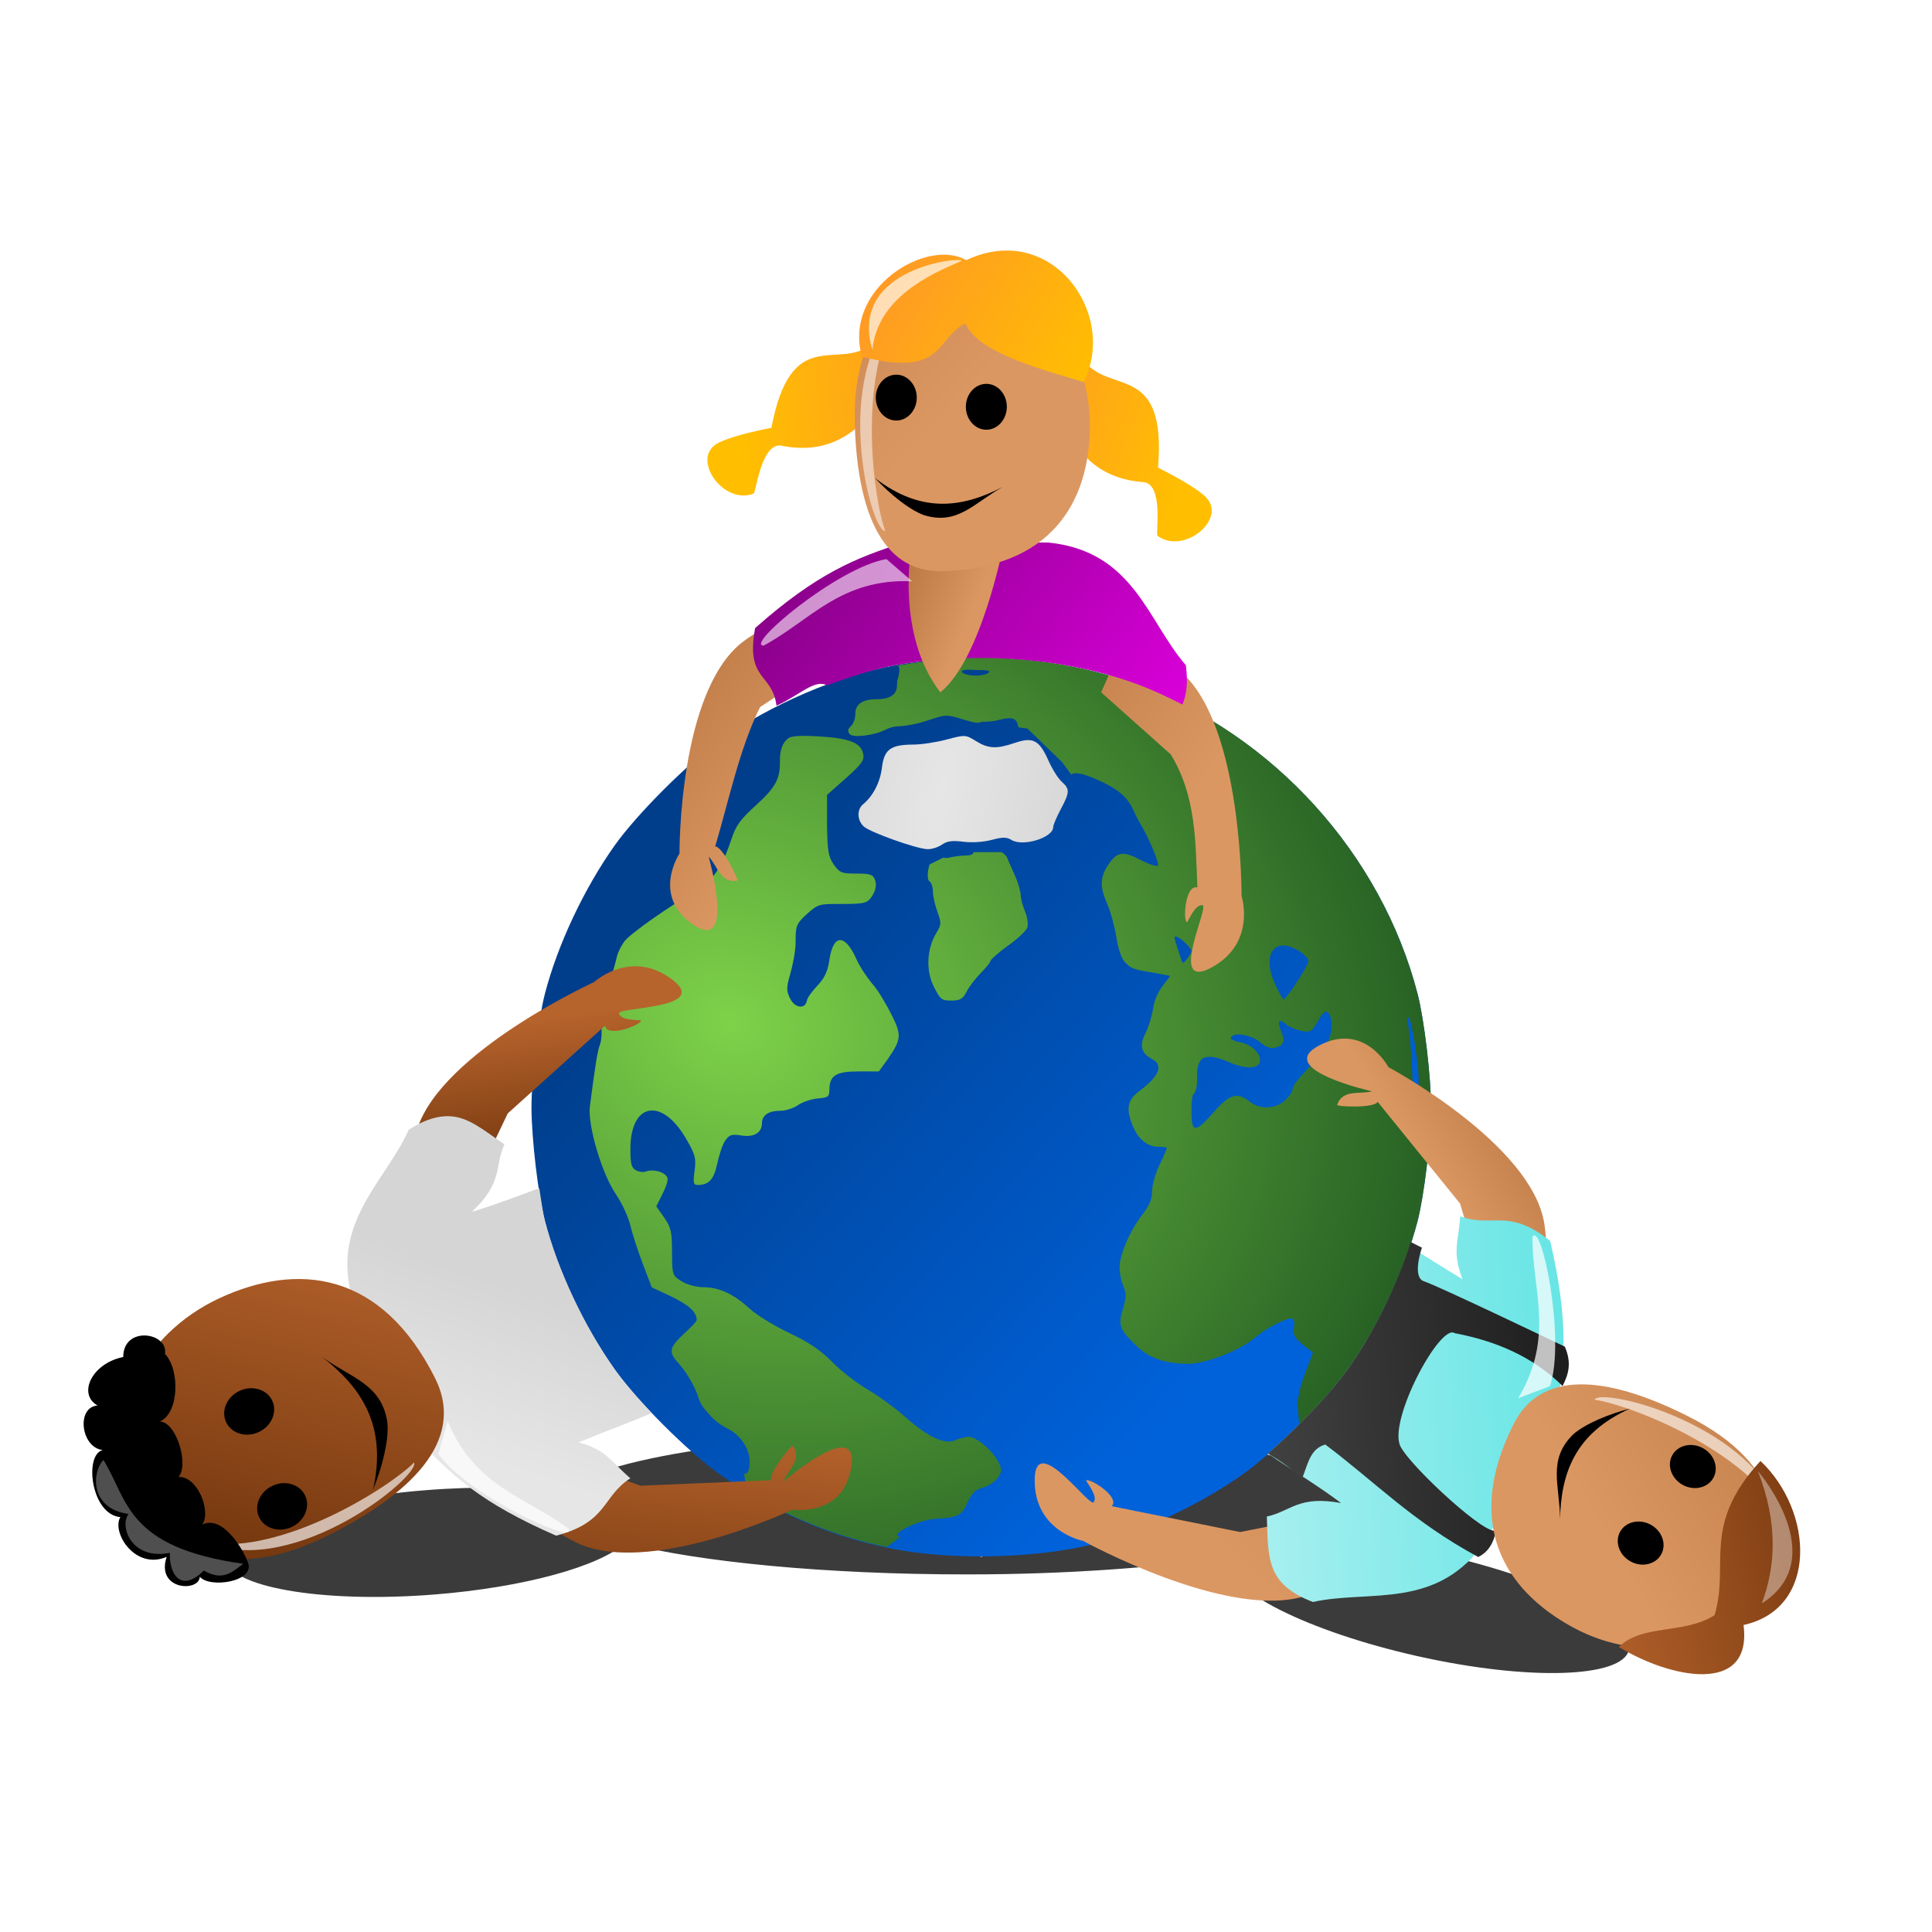
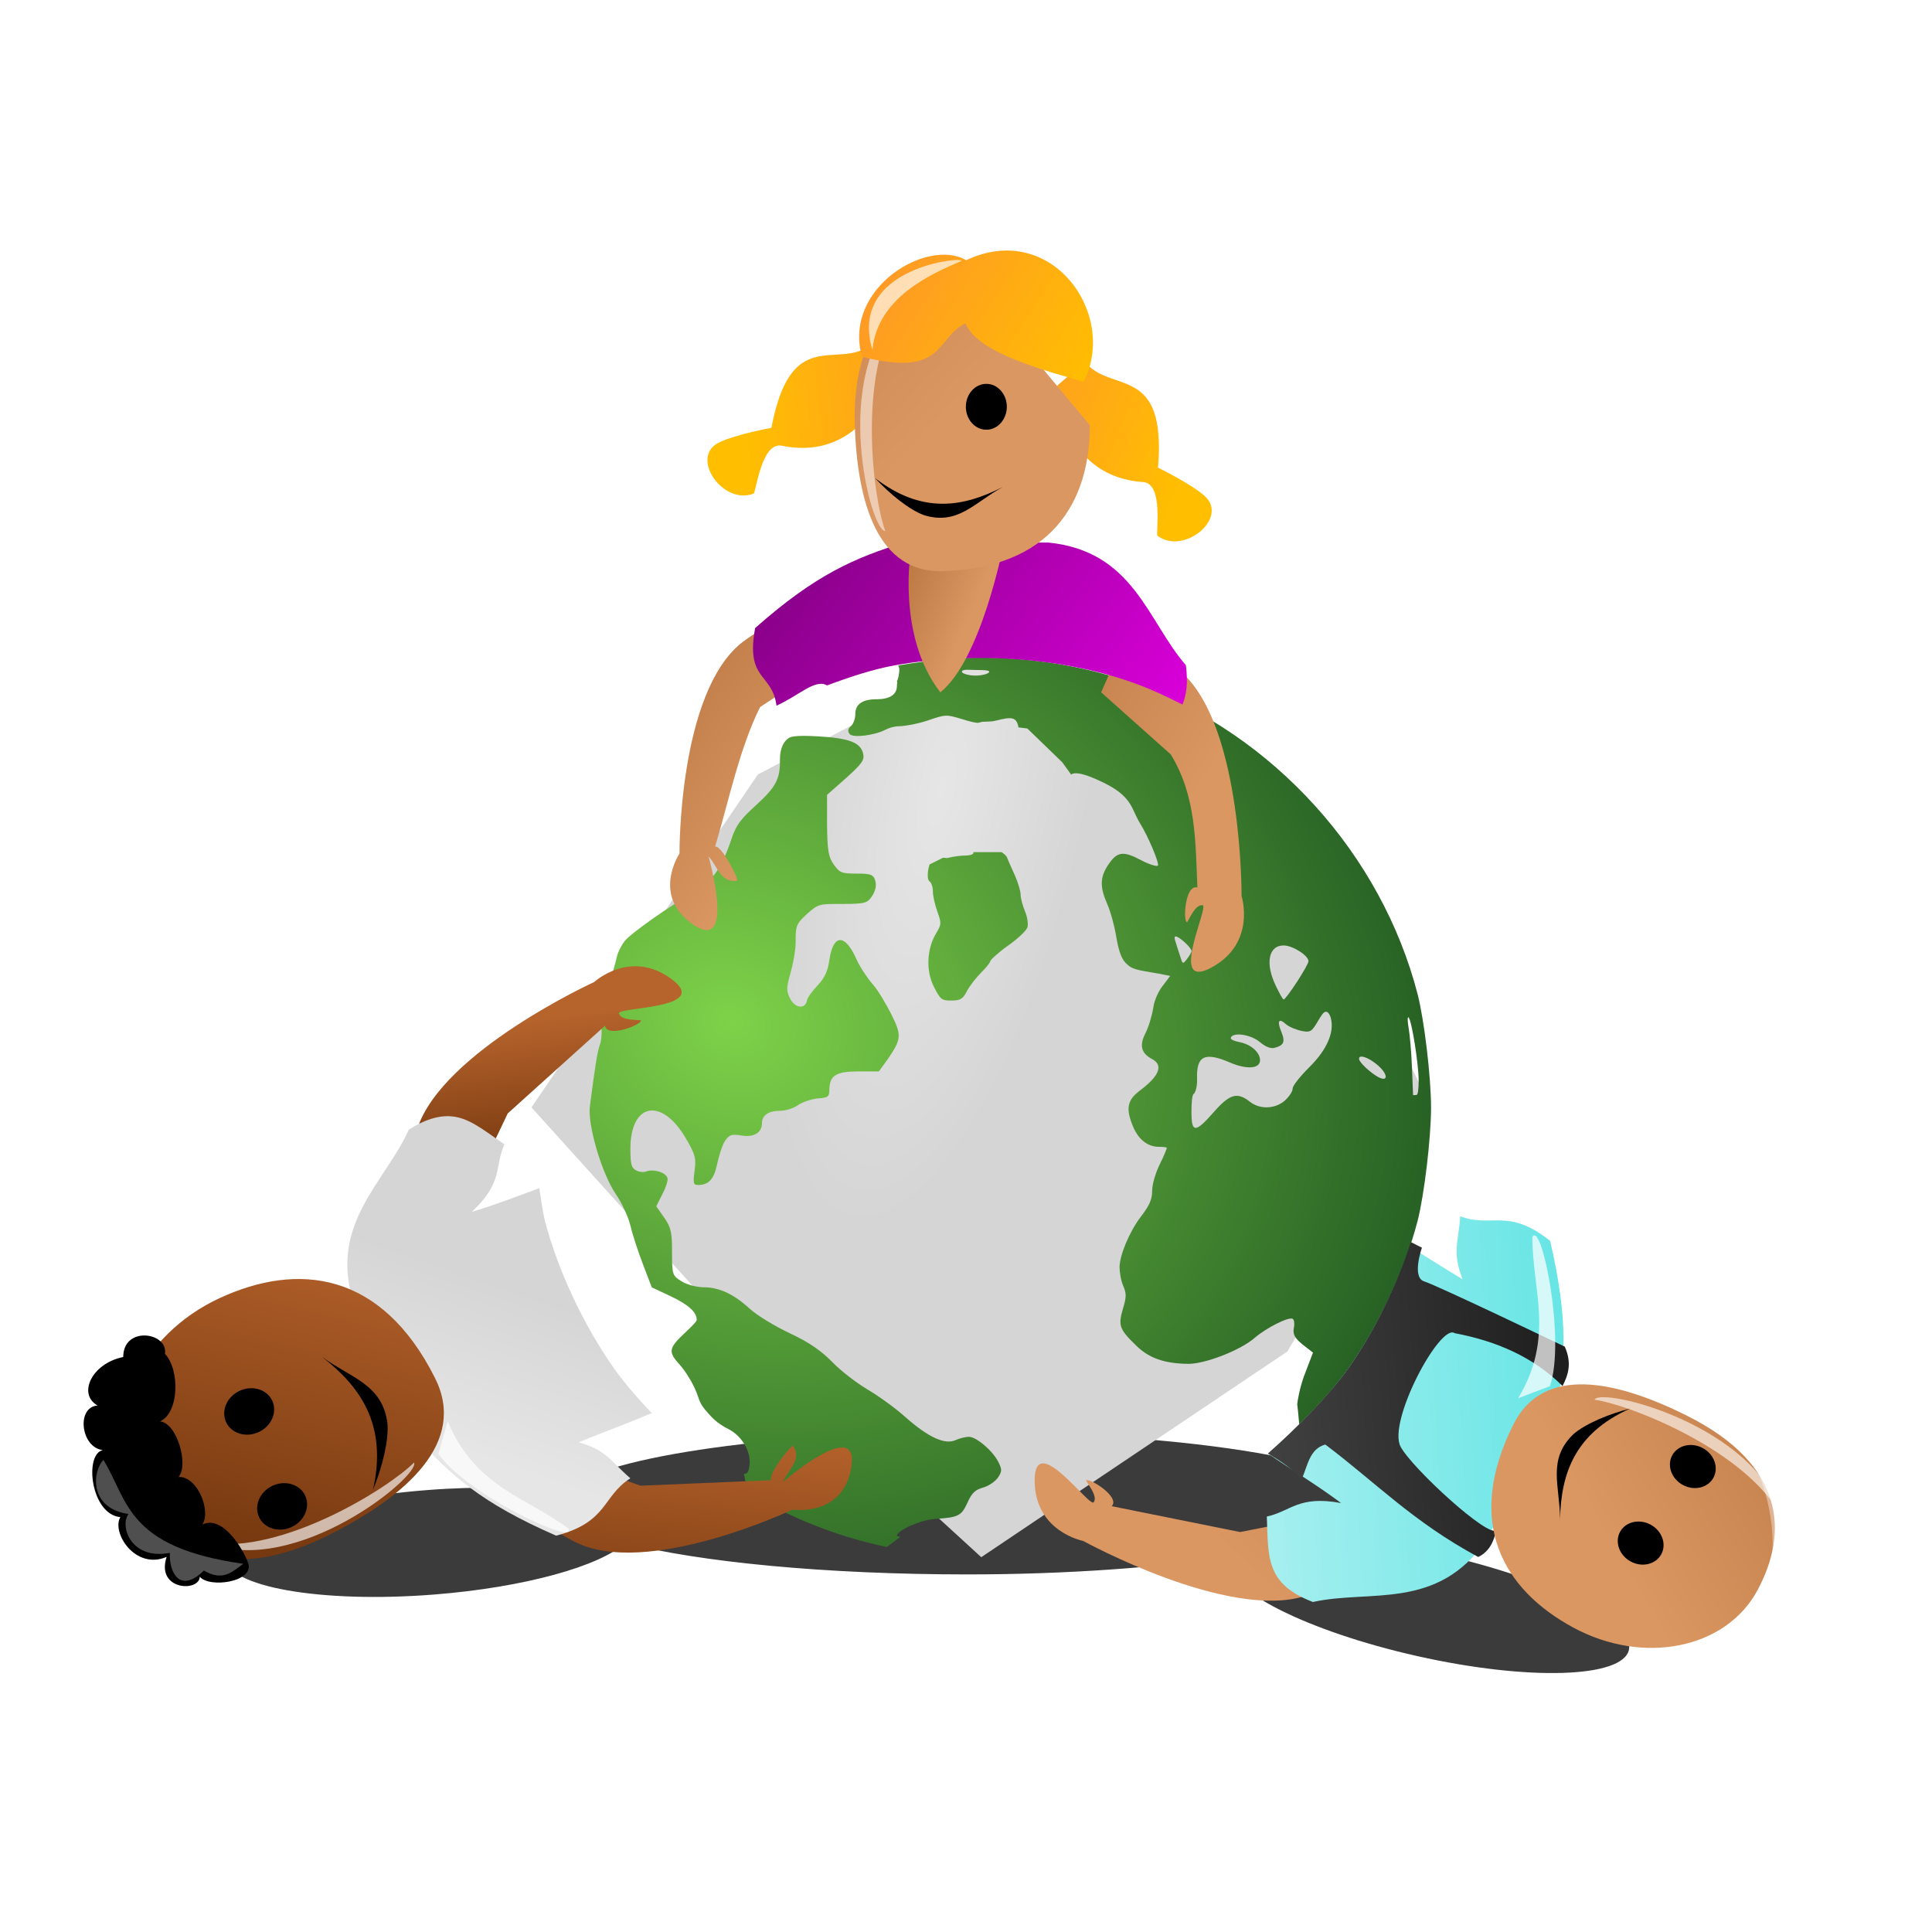
<svg xmlns="http://www.w3.org/2000/svg" xmlns:ns1="http://sodipodi.sourceforge.net/DTD/sodipodi-0.dtd" xmlns:ns2="http://www.inkscape.org/namespaces/inkscape" xmlns:xlink="http://www.w3.org/1999/xlink" id="svg1" ns1:docname="martin-luther-king-day03.svg" ns2:export-filename="martin-luther-king-day03.png" viewBox="0 0 48 48" ns1:version="0.32" ns2:export-xdpi="89.949997" version="1.1" ns2:export-ydpi="89.949997" ns2:version="0.47 r22583">
  <defs id="defs3">
    <linearGradient id="linearGradient3791">
      <stop id="stop3793" style="stop-color:#e6e6e6" offset="0" />
      <stop id="stop3795" style="stop-color:#d5d5d5" offset="1" />
    </linearGradient>
    <linearGradient id="linearGradient3679">
      <stop id="stop3681" style="stop-color:#552200" offset="0" />
      <stop id="stop3683" style="stop-color:#b6632c" offset="1" />
    </linearGradient>
    <linearGradient id="linearGradient3649">
      <stop id="stop3651" style="stop-color:#ff9b24" offset="0" />
      <stop id="stop3653-9" style="stop-color:#ffbf00" offset="1" />
    </linearGradient>
    <linearGradient id="linearGradient2911">
      <stop id="stop2913" style="stop-color:#9a5723" offset="0" />
      <stop id="stop2915" style="stop-color:#db9762" offset="1" />
    </linearGradient>
    <filter id="filter4907" height="1.117" width="1.66" y="-.058" x="-.33" ns2:collect="always">
      <feGaussianBlur id="feGaussianBlur4909" stdDeviation="0.149" ns2:collect="always" />
    </filter>
    <filter id="filter4931" height="1.283" width="1.275" y="-.141" x="-.138" ns2:collect="always">
      <feGaussianBlur id="feGaussianBlur4933" stdDeviation="0.147" ns2:collect="always" />
    </filter>
    <filter id="filter4935" height="1.335" width="1.222" y="-.168" x="-.111" ns2:collect="always">
      <feGaussianBlur id="feGaussianBlur4937" stdDeviation="0.147" ns2:collect="always" />
    </filter>
    <filter id="filter4947" height="1.226" width="1.148" y="-.113" x="-.074" ns2:collect="always">
      <feGaussianBlur id="feGaussianBlur4949" stdDeviation="0.133" ns2:collect="always" />
    </filter>
    <filter id="filter4973" height="1.327" width="1.187" y="-.164" x="-.094" ns2:collect="always">
      <feGaussianBlur id="feGaussianBlur4975" stdDeviation="0.164" ns2:collect="always" />
    </filter>
    <radialGradient id="radialGradient3002" xlink:href="#linearGradient3791" gradientUnits="userSpaceOnUse" cy="16.628" cx="-18.187" gradientTransform="matrix(.322 .068 -.205 .979 -8.915 1.582)" r="12.5" ns2:collect="always" />
    <linearGradient id="linearGradient3004" y2="34.88" gradientUnits="userSpaceOnUse" x2="-12.211" y1="21.499" x1="-26.696" ns2:collect="always">
      <stop id="stop3637" style="stop-color:#003e8c" offset="0" />
      <stop id="stop3639" style="stop-color:#0062db" offset="1" />
    </linearGradient>
    <radialGradient id="radialGradient3006" gradientUnits="userSpaceOnUse" cy="23.244" cx="-24.032" gradientTransform="matrix(1.567 .618 -.52 1.319 25.715 7.32)" r="11.691" ns2:collect="always">
      <stop id="stop3766" style="stop-color:#7ed249" offset="0" />
      <stop id="stop3768" style="stop-color:#286325" offset="1" />
    </radialGradient>
    <linearGradient id="linearGradient3124" y2="19.626" xlink:href="#linearGradient3679" gradientUnits="userSpaceOnUse" x2="7.393" gradientTransform="matrix(-.425 -.914 .914 -.425 1.152 50.245)" y1="15.366" x1=".284" ns2:collect="always" />
    <linearGradient id="linearGradient3127" y2="20.555" xlink:href="#linearGradient3679" gradientUnits="userSpaceOnUse" x2="17.603" gradientTransform="matrix(-.425 -.914 .914 -.425 1.152 50.245)" y1="18.931" x1="12.655" ns2:collect="always" />
    <linearGradient id="linearGradient3224" y2="22.222" xlink:href="#linearGradient2911" gradientUnits="userSpaceOnUse" x2="30.369" gradientTransform="matrix(-.481 .887 -.887 -.481 69.84 12.827)" y1="19.444" x1="25.074" ns2:collect="always" />
    <linearGradient id="linearGradient3227" y2="22.892" xlink:href="#linearGradient2911" gradientUnits="userSpaceOnUse" x2="40.783" gradientTransform="matrix(-.481 .887 -.887 -.481 69.84 12.827)" y1="18.536" x1="24.019" ns2:collect="always" />
    <linearGradient id="linearGradient3256" y2="17.516" xlink:href="#linearGradient2911" gradientUnits="userSpaceOnUse" x2="25.202" gradientTransform="matrix(.894 0 0 .894 1.729 -.685)" y1="15.73" x1="20.98" ns2:collect="always" />
    <linearGradient id="linearGradient3262" y2="21.953" xlink:href="#linearGradient2911" gradientUnits="userSpaceOnUse" x2="21.281" gradientTransform="matrix(.894 0 0 .894 1.729 -.685)" y1="15.064" x1="11.543" ns2:collect="always" />
    <linearGradient id="linearGradient3265" y2="23.314" xlink:href="#linearGradient2911" gradientUnits="userSpaceOnUse" x2="30.98" gradientTransform="matrix(.894 0 0 .894 1.729 -.685)" y1="15.415" x1="19.111" ns2:collect="always" />
    <linearGradient id="linearGradient3269" y2="14.244" gradientUnits="userSpaceOnUse" x2="16.406" gradientTransform="matrix(1.008 0 0 1.008 .462 -2.08)" y1="22.071" x1="26.186" ns2:collect="always">
      <stop id="stop2870" style="stop-color:#d700d7" offset="0" />
      <stop id="stop2872" style="stop-color:#6e006e" offset="1" />
    </linearGradient>
    <linearGradient id="linearGradient3271" y2="18.804" xlink:href="#linearGradient3791" gradientUnits="userSpaceOnUse" x2="10.852" gradientTransform="matrix(-.425 -.914 .914 -.425 1.152 50.245)" y1="15.848" x1="7.794" ns2:collect="always" />
    <linearGradient id="linearGradient3273" y2="14.623" xlink:href="#linearGradient3679" gradientUnits="userSpaceOnUse" x2="13.175" gradientTransform="matrix(1.619 0 0 1.619 -6.535 -7.901)" y1="9.159" x1="6.229" ns2:collect="always" />
    <linearGradient id="linearGradient3275" y2="11.107" gradientUnits="userSpaceOnUse" x2="28.384" gradientTransform="matrix(-.481 .887 -.887 -.481 69.84 12.827)" y1="28.254" x1="39.037" ns2:collect="always">
      <stop id="stop3772" style="stop-color:#d1f6f6" offset="0" />
      <stop id="stop3774" style="stop-color:#2adbdb" offset="1" />
    </linearGradient>
    <linearGradient id="linearGradient3277" y2="12.179" gradientUnits="userSpaceOnUse" x2="28.774" gradientTransform="matrix(-.481 .887 -.887 -.481 69.84 12.827)" y1="27.345" x1="38.582" ns2:collect="always">
      <stop id="stop3653" style="stop-color:#555555" offset="0" />
      <stop id="stop3655" style="stop-color:#000000" offset="1" />
    </linearGradient>
    <linearGradient id="linearGradient3279" y2="15.366" xlink:href="#linearGradient2911" gradientUnits="userSpaceOnUse" x2="35.821" gradientTransform="matrix(1.493 0 0 1.493 -14.794 -7.208)" y1="9.474" x1="26.24" ns2:collect="always" />
    <linearGradient id="linearGradient3281" y2="14.181" xlink:href="#linearGradient3679" gradientUnits="userSpaceOnUse" x2="38.032" gradientTransform="matrix(1.493 0 0 1.493 -14.794 -7.208)" y1="8.368" x1="32.56" ns2:collect="always" />
    <linearGradient id="linearGradient3283" y2="12.902" xlink:href="#linearGradient3649" gradientUnits="userSpaceOnUse" x2="29.229" gradientTransform="matrix(1.128 0 0 1.128 -1.418 -1.561)" y1="10.977" x1="24.52" ns2:collect="always" />
    <linearGradient id="linearGradient3285" y2="12.902" xlink:href="#linearGradient3649" gradientUnits="userSpaceOnUse" x2="29.229" gradientTransform="matrix(-1.087 -.303 -.303 1.087 54.122 6.402)" y1="10.977" x1="24.52" ns2:collect="always" />
    <linearGradient id="linearGradient3287" y2="12.928" xlink:href="#linearGradient2911" gradientUnits="userSpaceOnUse" x2="23.807" y1="-.989" x1="8.729" ns2:collect="always" />
    <linearGradient id="linearGradient3289" y2="12.112" xlink:href="#linearGradient3649" gradientUnits="userSpaceOnUse" x2="25.85" gradientTransform="matrix(1.46 0 0 1.46 -9.246 -6.297)" y1="9.75" x1="22.209" ns2:collect="always" />
    <filter id="filter3711" height="1.567" width="1.097" y="-.284" x="-.049" ns2:collect="always">
      <feGaussianBlur id="feGaussianBlur3713" stdDeviation="0.707" ns2:collect="always" />
    </filter>
  </defs>
  <ns1:namedview id="base" bordercolor="#666666" ns2:pageshadow="2" ns2:window-y="34" pagecolor="#ffffff" ns2:window-height="962" ns2:window-maximized="0" ns2:zoom="1" ns2:window-x="127" showgrid="false" borderopacity="1.0" ns2:current-layer="svg1" ns2:cx="24" ns2:cy="24" ns2:guide-bbox="true" ns2:snap-global="false" ns2:window-width="1476" ns2:pageopacity="0.0" showguides="true">
    <ns2:grid id="grid2861" type="xygrid" />
  </ns1:namedview>
  <path id="path3690" style="filter:url(#filter3711);fill-rule:evenodd;fill:#000000;fill-opacity:.769" d="m24.031 35.584c-5.09 0-9.297 0.662-10.062 1.5-0.913-0.132-2.084-0.164-3.375-0.062-2.807 0.221-5.056 0.972-5 1.688 0.056 0.715 2.38 1.127 5.188 0.906 2.261-0.178 4.131-0.709 4.75-1.281 1.828 0.471 4.959 0.781 8.5 0.781 2.514 0 4.785-0.178 6.562-0.438-0.017 0.031-0.055 0.06-0.062 0.094-0.157 0.7 1.94 1.758 4.688 2.375 2.748 0.617 5.093 0.544 5.25-0.156 0.157-0.7-1.94-1.758-4.688-2.375-1.03-0.232-2.019-0.364-2.844-0.406 0.808-0.251 1.281-0.567 1.281-0.875 0-0.969-4.556-1.75-10.188-1.75z" />
  <g id="g2997" transform="matrix(.894 0 0 .894 39.651 4.716)">
    <path id="path2974" ns1:nodetypes="ccccccccc" style="fill:url(#radialGradient3002)" d="m-29.583 25.5 6.292-9.252 6.208-3.248 8.407 4.127 4.093 8.373-3.992 6.783-8.508 5.717-6.986-6.394-5.514-6.106z" />
-     <path id="path2972" style="fill:url(#linearGradient3004)" d="m-18.875 37.874c-1.938-0.25-3.816-0.998-5.488-2.185-0.868-0.616-2.293-2.041-2.908-2.908-0.852-1.2-1.586-2.762-1.939-4.124-0.185-0.714-0.372-2.302-0.372-3.156 0-0.854 0.187-2.442 0.372-3.156 0.353-1.362 1.087-2.923 1.939-4.124 0.617-0.87 2.042-2.293 2.914-2.913 1.42-1.008 3.325-1.824 4.899-2.098 2.253-0.392 4.722-0.194 6.708 0.54 3.782 1.397 6.788 4.711 7.794 8.594 0.185 0.714 0.372 2.302 0.372 3.156 0 0.854-0.187 2.442-0.372 3.156-0.353 1.362-1.087 2.923-1.939 4.124-0.616 0.868-2.041 2.293-2.908 2.908-1.2 0.852-2.762 1.586-4.124 1.939-1.348 0.349-3.369 0.45-4.948 0.246zm0.697-19.675c0.144-0.101 0.293-0.121 0.594-0.082 0.234 0.031 0.562 0.01 0.788-0.05 0.305-0.082 0.42-0.082 0.55-0.001 0.319 0.199 1.163-0.06 1.163-0.358 0-0.055 0.094-0.276 0.208-0.491 0.254-0.478 0.257-0.564 0.03-0.766-0.098-0.087-0.266-0.354-0.372-0.592-0.253-0.568-0.428-0.66-0.928-0.49-0.515 0.175-0.738 0.165-1.086-0.05-0.287-0.178-0.302-0.178-0.815-0.042-0.287 0.077-0.704 0.14-0.925 0.14-0.632 0.002-0.81 0.133-0.872 0.641-0.05 0.409-0.246 0.788-0.527 1.021-0.175 0.145-0.163 0.447 0.024 0.616 0.178 0.161 1.457 0.617 1.766 0.629 0.116 0.005 0.297-0.052 0.403-0.126z" />
    <path id="path2970" style="fill:url(#radialGradient3006)" d="m-16.864 13c-0.848-0.016-1.705 0.079-2.531 0.219 0.038 0.049 0.042 0.116 0.031 0.188-0.014 0.1-0.026 0.181-0.062 0.25 0.018 0.032 0 0.064 0 0.125 0 0.24-0.191 0.375-0.562 0.375-0.39 0-0.594 0.133-0.594 0.406 0 0.13-0.056 0.286-0.125 0.344-0.089 0.074-0.091 0.146-0.031 0.219 0.093 0.112 0.701 0.035 1-0.125 0.088-0.047 0.243-0.094 0.375-0.094s0.493-0.059 0.781-0.156c0.517-0.174 0.512-0.179 1-0.031 0.188 0.057 0.291 0.085 0.406 0.094l0.125-0.031h0.062c0.091-0.009 0.187 0.001 0.312-0.031 0.451-0.116 0.559-0.095 0.625 0.156 0.003 0.013-0.002 0.019 0 0.031l0.25 0.031 0.969 0.938 0.25 0.344c0.081-0.074 0.304-0.043 0.688 0.125 0.607 0.266 0.868 0.493 1.031 0.844 0.064 0.138 0.144 0.306 0.188 0.375 0.225 0.354 0.561 1.15 0.5 1.188-0.039 0.024-0.249-0.039-0.469-0.156-0.498-0.265-0.664-0.235-0.906 0.125-0.233 0.346-0.242 0.616-0.031 1.094 0.089 0.201 0.203 0.613 0.25 0.906 0.055 0.341 0.135 0.596 0.25 0.719 0.174 0.185 0.257 0.201 0.938 0.312l0.312 0.062-0.188 0.25c-0.116 0.138-0.247 0.394-0.281 0.625-0.033 0.22-0.13 0.545-0.219 0.719-0.178 0.348-0.115 0.557 0.188 0.719 0.311 0.166 0.207 0.463-0.344 0.875-0.352 0.263-0.396 0.501-0.188 1 0.148 0.355 0.404 0.562 0.719 0.562 0.127 0 0.219 0.012 0.219 0.031s-0.073 0.209-0.188 0.438c-0.117 0.234-0.219 0.564-0.219 0.75 0 0.251-0.081 0.416-0.312 0.719-0.326 0.426-0.594 1.084-0.594 1.406 0 0.109 0.03 0.349 0.094 0.5 0.099 0.236 0.102 0.313 0 0.656-0.138 0.464-0.105 0.566 0.375 1.031 0.355 0.344 0.78 0.492 1.438 0.5 0.465 0.005 1.448-0.375 1.844-0.719 0.319-0.277 0.952-0.6 1.062-0.531 0.039 0.024 0.055 0.127 0.031 0.25-0.034 0.18 0.022 0.283 0.25 0.469l0.281 0.219-0.25 0.656c-0.117 0.33-0.175 0.647-0.188 0.781 0.034 0.26 0.03 0.329 0.062 0.594 0.541-0.541 1.036-1.129 1.344-1.562 0.852-1.2 1.585-2.763 1.938-4.125 0.185-0.714 0.375-2.302 0.375-3.156 0-0.854-0.19-2.442-0.375-3.156-1.006-3.883-3.999-7.197-7.781-8.594-1.242-0.459-2.677-0.723-4.125-0.75zm-0.688 0.344c0.065-0.014 0.181 0 0.312 0 0.263 0 0.407 0.011 0.375 0.062-0.028 0.046-0.197 0.094-0.375 0.094s-0.347-0.048-0.375-0.094c-0.016-0.026-0.002-0.048 0.062-0.062zm-0.688 0.031c0.046-0.028 0.062-0.017 0.062 0.031s-0.017 0.094-0.062 0.094-0.094-0.011-0.094-0.031 0.048-0.065 0.094-0.094zm-4.031 1.812c-0.123 0.016-0.179 0.046-0.25 0.125-0.101 0.113-0.159 0.307-0.156 0.531 0.007 0.526-0.107 0.748-0.656 1.25-0.41 0.375-0.556 0.539-0.688 0.938-0.252 0.765-0.527 1.182-0.969 1.438-0.775 0.448-1.83 1.19-2 1.406-0.095 0.121-0.194 0.319-0.219 0.438s-0.133 0.515-0.25 0.875c-0.148 0.456-0.219 0.767-0.188 1 0.025 0.184 0.015 0.443-0.031 0.562-0.074 0.194-0.133 0.585-0.281 1.719-0.067 0.511 0.324 1.855 0.719 2.438 0.173 0.255 0.352 0.642 0.406 0.875s0.209 0.708 0.344 1.062l0.25 0.656 0.531 0.25c0.488 0.233 0.719 0.437 0.719 0.656 0 0.045-0.149 0.191-0.312 0.344-0.482 0.449-0.485 0.543-0.156 0.906 0.159 0.176 0.374 0.529 0.469 0.781 0.046 0.122 0.067 0.211 0.125 0.312s0.145 0.198 0.219 0.281c0.147 0.167 0.308 0.294 0.531 0.406 0.363 0.183 0.623 0.598 0.594 0.969-0.014 0.183-0.048 0.289-0.156 0.281l0.094 0.5c1.213 0.736 2.53 1.251 3.875 1.531l0.375-0.281c-0.042-0.017-0.094-0.013-0.094-0.031 0-0.153 0.667-0.444 1.062-0.469 0.665-0.042 0.733-0.089 0.906-0.469 0.124-0.273 0.223-0.346 0.438-0.406 0.153-0.043 0.339-0.178 0.406-0.281 0.109-0.166 0.113-0.22 0-0.438-0.161-0.311-0.608-0.688-0.812-0.688-0.086 0-0.259 0.041-0.375 0.094-0.293 0.133-0.763-0.083-1.406-0.656-0.274-0.245-0.732-0.574-1.031-0.75-0.299-0.176-0.74-0.514-0.969-0.75-0.3-0.31-0.638-0.554-1.188-0.812-0.419-0.197-0.921-0.499-1.125-0.688-0.436-0.402-0.844-0.593-1.281-0.594-0.173-0-0.445-0.065-0.594-0.156-0.268-0.163-0.281-0.177-0.281-0.812 0-0.56-0.025-0.69-0.219-0.969l-0.219-0.312 0.156-0.312c0.092-0.17 0.175-0.389 0.156-0.469-0.038-0.162-0.39-0.266-0.594-0.188-0.072 0.028-0.193 0.016-0.281-0.031-0.131-0.07-0.156-0.184-0.156-0.594 0-1.276 0.858-1.448 1.531-0.312 0.285 0.48 0.298 0.581 0.25 0.938-0.045 0.334-0.023 0.375 0.094 0.375 0.292 0 0.442-0.146 0.531-0.562 0.05-0.231 0.142-0.538 0.219-0.656 0.122-0.186 0.197-0.2 0.469-0.156 0.34 0.054 0.562-0.079 0.562-0.344 0-0.222 0.189-0.344 0.5-0.344 0.156 0 0.376-0.068 0.5-0.156s0.382-0.173 0.562-0.188c0.292-0.024 0.309-0.054 0.312-0.25 0.007-0.389 0.185-0.5 0.812-0.5h0.562l0.25-0.344c0.38-0.555 0.39-0.662 0.094-1.25-0.146-0.289-0.366-0.659-0.5-0.812s-0.359-0.471-0.469-0.719c-0.314-0.71-0.646-0.699-0.75 0.031-0.039 0.278-0.117 0.479-0.312 0.688-0.151 0.16-0.296 0.346-0.312 0.438-0.045 0.25-0.338 0.211-0.469-0.062-0.094-0.195-0.11-0.277 0-0.656 0.072-0.247 0.156-0.655 0.156-0.906 0-0.427 0.001-0.499 0.312-0.781 0.325-0.293 0.354-0.281 1-0.281 0.616 0 0.686-0.026 0.812-0.219 0.085-0.13 0.127-0.275 0.094-0.406-0.049-0.191-0.12-0.219-0.532-0.219-0.407 0-0.462-0.021-0.625-0.25-0.153-0.215-0.177-0.386-0.188-1.094v-0.844l0.531-0.469c0.46-0.414 0.514-0.506 0.469-0.688-0.074-0.296-0.381-0.418-1.25-0.469-0.343-0.02-0.533-0.016-0.656 0zm4.969 3.219c0.019 0.045-0.045 0.093-0.219 0.094-0.152 0.001-0.366 0.035-0.469 0.062-0.053 0.014-0.095 0.006-0.125 0-0.012-0.002-0.023 0.005-0.031 0l-0.375 0.188-0.031 0.125c-0.03 0.16-0.022 0.311 0.031 0.344 0.05 0.031 0.094 0.152 0.094 0.281s0.06 0.379 0.125 0.562c0.108 0.306 0.122 0.342-0.031 0.594-0.264 0.434-0.295 1.05-0.062 1.5 0.173 0.336 0.207 0.375 0.469 0.375 0.244 0 0.328-0.03 0.438-0.25 0.072-0.144 0.261-0.386 0.406-0.531 0.145-0.145 0.25-0.277 0.25-0.312s0.228-0.247 0.5-0.438 0.505-0.417 0.531-0.5 0.007-0.271-0.062-0.438-0.125-0.373-0.125-0.469-0.071-0.339-0.156-0.531-0.19-0.419-0.219-0.5c-0.02-0.056-0.085-0.109-0.156-0.156h-0.781zm5.625 2.344c0.096 0 0.438 0.313 0.438 0.406 0 0.037-0.06 0.13-0.125 0.219-0.098 0.133-0.123 0.134-0.156 0.031-0.191-0.593-0.228-0.656-0.156-0.656zm3 0.25c0.246 0 0.688 0.278 0.688 0.438 0 0.051-0.141 0.298-0.312 0.562s-0.345 0.498-0.375 0.5c-0.03 0.002-0.123-0.177-0.219-0.375-0.301-0.622-0.21-1.126 0.219-1.126zm1.156 1.844c0.059-0.016 0.122 0.05 0.156 0.188 0.097 0.386-0.117 0.871-0.594 1.344-0.25 0.248-0.469 0.519-0.469 0.594s-0.075 0.2-0.188 0.312c-0.255 0.255-0.703 0.296-1 0.062-0.349-0.275-0.556-0.225-1 0.281-0.521 0.594-0.625 0.59-0.625 0 0-0.249 0.016-0.472 0.062-0.5s0.101-0.205 0.094-0.406c-0.024-0.637 0.193-0.776 0.906-0.469 0.464 0.2 0.844 0.183 0.844-0.062 0-0.207-0.238-0.435-0.562-0.5-0.148-0.03-0.268-0.074-0.25-0.125 0.057-0.162 0.554-0.093 0.812 0.125 0.159 0.134 0.298 0.185 0.406 0.156 0.243-0.064 0.304-0.156 0.188-0.438-0.125-0.301-0.081-0.405 0.125-0.219 0.084 0.076 0.293 0.159 0.438 0.188 0.236 0.047 0.277 0.021 0.438-0.25 0.104-0.176 0.16-0.265 0.219-0.281zm2.313 0.155c0.09 0.083 0.281 1.311 0.281 1.75 0 0.225-0.017 0.406-0.062 0.406s-0.092 0.011-0.094 0-0.015-0.369-0.031-0.781-0.06-0.91-0.094-1.094c-0.034-0.183-0.03-0.309 0-0.281zm-1.344 1.094c0.073-0.025 0.26 0.046 0.469 0.219 0.307 0.254 0.323 0.5 0.031 0.344-0.223-0.12-0.531-0.415-0.531-0.5 0-0.034 0.007-0.054 0.031-0.062z" />
  </g>
  <path id="path3225" ns1:nodetypes="cccccscscc" style="color:#000000;fill:url(#linearGradient3127)" d="m11.644 29.697 0.971-2.035 2.417-2.179c0.05 0.315 0.91-0.025 0.893-0.131-0.097-0.02-0.48 0.004-0.543-0.16-0.148-0.183 2.328-0.104 1.305-0.865-1.024-0.761-1.926 0.072-1.926 0.072s-3.76 1.719-4.391 3.637c-0.282 0.857-0.743 1.699-0.743 1.699l2.017-0.037z" />
  <path id="path3227" ns1:nodetypes="cccccscscc" style="color:#000000;fill:url(#linearGradient3124)" d="m13.792 36.14 2.119 0.772 3.251-0.137c-0.089-0.151 0.512-0.901 0.541-0.851 0.233 0.343-0.132 0.6-0.248 0.893 0 0 1.894-1.638 1.697-0.377-0.197 1.261-1.458 1.064-1.458 1.064s-3.634 1.723-5.427 0.796c-0.802-0.414-1.869-1.241-1.869-1.241l1.394-0.919z" />
  <path id="path3229" style="color:#000000;fill:url(#linearGradient3271)" d="m11.162 27.731c-0.282-0.009-0.607 0.081-1.006 0.335-0.589 1.323-2.039 2.374-1.341 4.387l1.537 3.269c0.855 0.93 1.597 1.617 3.465 2.431 1.296-0.338 1.139-0.977 1.844-1.425-0.509-0.441-0.583-0.696-1.285-0.894 0.611-0.252 1.195-0.462 1.816-0.726-0.368-0.387-0.705-0.783-0.922-1.09-0.762-1.073-1.417-2.47-1.732-3.688-0.049-0.189-0.095-0.521-0.14-0.81-0.56 0.205-1.096 0.416-1.676 0.587 0.788-0.732 0.558-1.117 0.81-1.676-0.526-0.36-0.9-0.684-1.369-0.699z" />
  <g id="g3008" transform="matrix(-.377 -.811 .811 -.377 1.883 48.506)">
    <path id="path3237" ns1:nodetypes="csssc" style="fill-rule:evenodd;fill:url(#linearGradient3273)" d="m14.797 11.276c0 2.401-1.217 4.398-4.534 4.499-2 0.061-2.638-2.099-2.712-4.499-0.101-3.261 1.622-4.347 3.623-4.347s3.623 1.946 3.623 4.347z" />
    <path id="path4911" ns1:nodetypes="ccc" style="fill-opacity:.643;color:#000000;filter:url(#filter4907);fill:#ffffff" d="m8.769 8.119c-1.167 1.751-0.737 5.201-0.39 6.138-0.407 0.017-1.526-4.319 0.39-6.138z" />
    <path id="path3239" ns1:nodetypes="cccccccccccc" style="color:#000000;fill:#000000" d="m12.337 6.562c0.114-0.526-1.485-1.055-1.894-0.343-0.285-0.408-1.515-0.248-1.544 0.701-0.715-0.67-1.274 0.406-0.888 0.603-0.407 0.103-0.776 1.323-0.22 1.378 0.392 0.039 1.516-0.072 1.505-0.705 0.217 0.378 1.269 0.456 1.478-0.041 0.168 0.401 1.387 0.597 1.614 0.184-0.007 0.586 1.07 1.109 1.645 0.916 0.503 0.34 1.204-0.717 0.409-1.088 0.21-0.87-0.401-1.591-0.921-1.214 0.213-0.559-0.861-0.919-1.185-0.39z" />
    <path id="path3241" ns1:rx="0.27604872" ns1:ry="0.30852503" style="fill-rule:evenodd;fill:#000000" ns1:type="arc" d="m22.863 12.779c0 0.17-0.124 0.309-0.276 0.309s-0.276-0.138-0.276-0.309 0.124-0.309 0.276-0.309 0.276 0.138 0.276 0.309z" transform="matrix(2.288 0 0 2.288 -42.86 -18.818)" ns1:cy="12.779431" ns1:cx="22.58728" />
    <path id="path3243" ns1:rx="0.27604872" ns1:ry="0.30852503" style="fill-rule:evenodd;fill:#000000" ns1:type="arc" d="m22.863 12.779c0 0.17-0.124 0.309-0.276 0.309s-0.276-0.138-0.276-0.309 0.124-0.309 0.276-0.309 0.276 0.138 0.276 0.309z" transform="matrix(2.288 0 0 2.288 -40.083 -18.536)" ns1:cy="12.779431" ns1:cx="22.58728" />
    <path id="path3245" ns1:nodetypes="cccc" style="block-progression:tb;text-indent:0;color:#000000;text-transform:none;fill:#000000" d="m8.175 12.907c0.459 0.495 1.047 0.969 1.5 1.139 1.05 0.329 1.553-0.378 2.44-0.868-1.212 0.621-2.479 0.852-3.94-0.272z" />
    <path id="path4921" ns1:nodetypes="cccccc" style="fill-opacity:.312;color:#000000;filter:url(#filter4947);fill:#ffffff" d="m7.827 8.769c-0.066-0.357-0.223-0.715 0.292-1.072-0.311-0.862 0.343-0.91 0.844-0.649 0.267-1.075 1.274-0.955 1.462-0.585 0.615-0.947 1.512-0.399 1.656-1e-7 -1.303 0.155-2.462-0.459-4.254 2.306z" />
  </g>
  <path id="path4977" ns1:nodetypes="cccc" style="fill-opacity:.719;color:#000000;filter:url(#filter4973);fill:#ffffff" transform="matrix(-.377 -.811 .811 -.377 1.883 48.506)" d="m4.904 17.375c-0.553 0.016 2.063-2.179 3.41-2.403l0.714 0.617c-1.989-0.088-2.835 1.096-4.125 1.786z" />
  <path id="path3181" ns1:nodetypes="cccccscscc" style="color:#000000;fill:url(#linearGradient3227)" d="m33.023 37.63-2.213 0.433-3.19-0.642c0.223-0.228-0.562-0.716-0.637-0.639 0.042 0.09 0.289 0.383 0.195 0.531-0.059 0.228-1.471-1.807-1.472-0.533-0.001 1.276 1.205 1.504 1.205 1.504s3.621 1.995 5.537 1.36c0.857-0.284 1.807-0.416 1.807-0.416l-1.232-1.597z" />
-   <path id="path3183" ns1:nodetypes="cccccscscc" style="color:#000000;fill:url(#linearGradient3224)" d="m36.917 32.065-0.642-2.162-2.048-2.529c-0.068 0.162-1.029 0.126-1.006 0.073 0.137-0.391 0.561-0.252 0.865-0.333 0 0-2.444-0.545-1.314-1.138 1.13-0.593 1.723 0.537 1.723 0.537s3.549 1.892 3.873 3.884c0.145 0.891-0.083 2.058-0.083 2.058l-1.369-0.389z" />
  <path id="path3185" style="color:#000000;fill:url(#linearGradient3275)" d="m36.28 30.218c-0.051 0.671-0.204 0.883 0.056 1.565-0.45-0.271-0.869-0.54-1.313-0.81-0.352 1.051-0.903 2.153-1.537 3.046-0.419 0.591-1.265 1.466-1.984 2.095 0.604 0.416 1.225 0.784 1.816 1.229-1.058-0.197-1.244 0.205-1.844 0.335 0.038 1.019-0.032 1.672 1.145 2.123 1.413-0.315 3.103 0.223 4.303-1.537l1.732-3.185c0.237-1.24 0.319-2.262-0.14-4.247-1.044-0.84-1.455-0.315-2.235-0.615z" />
  <path id="path3662" style="color:#000000;fill:url(#linearGradient3277)" d="m35.05 30.86c-0.349 1.083-0.909 2.233-1.565 3.157-0.419 0.591-1.265 1.466-1.984 2.095 0.302 0.182 0.588 0.361 0.838 0.643 0.149-0.334 0.192-0.757 0.587-0.866 1.247 0.936 2.169 1.915 3.8 2.794 0.247-0.117 0.388-0.352 0.447-0.671-0.169 0.225-2.08-1.521-2.375-2.068-0.333-0.618 0.979-3.071 1.341-2.822 1.052 0.199 1.96 0.597 2.682 1.313 0.145-0.282 0.235-0.569 0.056-0.978 0 0-3.173-1.522-3.493-1.621-0.319-0.099-0.056-0.838-0.056-0.838 0-0.002-0.232-0.113-0.279-0.14z" />
  <g id="g3028" transform="matrix(-.426 .786 -.786 -.426 68.009 13.276)">
    <path id="path3193" ns1:nodetypes="csssc" style="fill-rule:evenodd;fill:url(#linearGradient3279)" d="m42.124 13.969c0 2.214-1.123 4.056-4.181 4.149-1.845 0.056-2.433-1.936-2.501-4.149-0.093-3.008 1.496-4.01 3.341-4.01s3.341 1.795 3.341 4.01z" />
    <path id="path4901" ns1:nodetypes="ccc" style="fill-opacity:.607;color:#000000;filter:url(#filter4907);fill:#ffffff" d="m36.666 10.327c-1.167 1.751-0.737 5.201-0.39 6.138-0.407 0.017-1.526-4.319 0.39-6.138z" />
-     <path id="path3195" ns1:nodetypes="ccccc" style="color:#000000;fill:url(#linearGradient3281)" d="m39.807 9.839c-1.402-1.62-3.715-0.195-4.232 1.759 2.378 0.596 2.904-0.612 4.376-0.921 0.891 0.502 1.151 1.636 2.042 1.919 0.091-1.631-0.57-3.925-2.187-2.756z" />
    <path id="path3197" ns1:rx="0.27604872" ns1:ry="0.30852503" style="fill-rule:evenodd;fill:#000000" ns1:type="arc" d="m22.863 12.779c0 0.17-0.124 0.309-0.276 0.309s-0.276-0.138-0.276-0.309 0.124-0.309 0.276-0.309 0.276 0.138 0.276 0.309z" transform="matrix(2.11 0 0 2.11 -11.052 -13.787)" ns1:cy="12.779431" ns1:cx="22.58728" />
    <path id="path3199" ns1:rx="0.27604872" ns1:ry="0.30852503" style="fill-rule:evenodd;fill:#000000" ns1:type="arc" d="m22.863 12.779c0 0.17-0.124 0.309-0.276 0.309s-0.276-0.138-0.276-0.309 0.124-0.309 0.276-0.309 0.276 0.138 0.276 0.309z" transform="matrix(2.11 0 0 2.11 -8.491 -13.526)" ns1:cy="12.779431" ns1:cx="22.58728" />
    <path id="path3201" ns1:nodetypes="cccc" style="block-progression:tb;text-indent:0;color:#000000;text-transform:none;fill:#000000" d="m36.017 15.473c0.423 0.456 0.965 0.894 1.383 1.051 0.969 0.303 1.432-0.349 2.25-0.8-1.117 0.573-2.286 0.785-3.634-0.251z" />
    <path id="path4919" ns1:nodetypes="ccc" style="fill-opacity:.388;color:#000000;filter:url(#filter4935);fill:#ffffff" d="m39.037 9.678c-1.099 0.158-2.17 0.656-3.183 1.851 0 0 1.137-2.988 3.183-1.851z" />
  </g>
  <path id="path4951" ns1:nodetypes="cccc" style="fill-opacity:.719;color:#000000;filter:url(#filter4973);fill:#ffffff" transform="matrix(-.426 .786 -.786 -.426 68.009 13.276)" d="m33.126 20.135c-0.553 0.016 2.063-2.179 3.41-2.403l0.714 0.617c-1.99-0.088-2.835 1.096-4.125 1.786z" />
  <path id="path3203" ns1:nodetypes="cccccscscc" style="color:#000000;fill:url(#linearGradient3265)" d="m27.357 17.2 1.73 1.543c0.638 1.043 0.612 2.18 0.662 3.307-0.306-0.088-0.362 0.835-0.258 0.865 0.059-0.08 0.199-0.437 0.374-0.425 0.229-0.057-0.887 2.154 0.234 1.548 1.123-0.608 0.747-1.776 0.747-1.776s0.027-4.135-1.445-5.515c-0.658-0.617-1.227-1.39-1.227-1.39l-0.817 1.844z" />
  <path id="path3205" ns1:nodetypes="cccccscscc" style="color:#000000;fill:url(#linearGradient3262)" d="m20.609 16.43-1.725 1.137c-0.507 1.019-0.767 2.287-1.116 3.464 0.175-0.017 0.602 0.844 0.543 0.85-0.409 0.066-0.489-0.373-0.706-0.601 0 0 0.686 2.408-0.374 1.697-1.06-0.711-0.349-1.771-0.349-1.771s-0.029-4.022 1.568-5.256c0.714-0.552 2.307-1.171 2.307-1.171l-0.148 1.651z" />
  <path id="path3207" style="color:#000000;fill:url(#linearGradient3269)" d="m22.449 13.481c-1.204 0.383-2.162 0.773-3.688 2.123-0.241 1.318 0.422 1.1 0.531 1.928 0.559-0.25 0.957-0.674 1.257-0.503 0.587-0.219 1.164-0.409 1.704-0.503 2.015-0.351 4.231-0.181 6.007 0.475 0.384 0.142 0.753 0.319 1.118 0.503 0.095-0.232 0.144-0.525 0.084-0.978-0.951-1.092-1.29-2.83-3.409-3.046h-3.604z" />
  <path id="path4693" ns1:nodetypes="cccc" style="color:#000000;fill:url(#linearGradient3256)" d="m22.636 13.63c0 0-0.378 2.142 0.726 3.571 1.018-0.812 1.568-3.659 1.568-3.659l-2.294 0.087z" />
  <g id="g3017" transform="matrix(.894 0 0 .894 1.729 -.685)">
    <path id="path3832" ns1:nodetypes="ccssccc" style="color:#000000;fill:url(#linearGradient3283)" d="m28.218 10.821c0.714 0.903 2.273 0.037 2.03 2.942 0 0 0.928 0.451 1.304 0.794 0.665 0.607-0.586 1.649-1.319 1.099-0.057-0.043 0.182-1.45-0.395-1.492-2.349-0.169-2.389-2.684-2.389-2.684l0.769-0.659z" />
    <path id="path3836" ns1:nodetypes="ccssccc" style="color:#000000;fill:url(#linearGradient3285)" d="m22.249 10.367c-0.93 0.678-2.2-0.575-2.746 2.289 0 0-1.015 0.185-1.469 0.415-0.804 0.406 0.122 1.745 0.975 1.413 0.066-0.026 0.214-1.446 0.782-1.331 2.308 0.468 3.022-1.944 3.022-1.944l-0.564-0.842z" />
-     <path id="path3215" ns1:nodetypes="csssc" style="fill-rule:evenodd;fill:url(#linearGradient3287)" d="m28.354 12.583c0 2.164-1.097 3.965-4.087 4.056-1.803 0.055-2.378-1.893-2.445-4.056-0.091-2.94 1.462-3.919 3.266-3.919s3.266 1.755 3.266 3.919z" />
+     <path id="path3215" ns1:nodetypes="csssc" style="fill-rule:evenodd;fill:url(#linearGradient3287)" d="m28.354 12.583c0 2.164-1.097 3.965-4.087 4.056-1.803 0.055-2.378-1.893-2.445-4.056-0.091-2.94 1.462-3.919 3.266-3.919z" />
    <path id="path4913" ns1:nodetypes="ccc" style="fill-opacity:.513;color:#000000;filter:url(#filter4907);fill:#ffffff" d="m23.058 9.386c-1.167 1.751-0.737 5.2-0.39 6.138-0.407 0.017-1.526-4.32 0.39-6.138z" />
    <path id="path3217" ns1:nodetypes="ccccc" style="color:#000000;fill:url(#linearGradient3289)" d="m24.916 7.997c-1.076-0.631-3.432 0.775-2.895 2.685 2.325 0.583 2.026-0.518 2.879-0.931 0.321 0.857 2.408 1.356 3.279 1.632 0.968-1.889-0.895-4.502-3.262-3.386z" />
-     <path id="path3219" ns1:rx="0.27604872" ns1:ry="0.30852503" style="fill-rule:evenodd;fill:#000000" ns1:type="arc" d="m22.863 12.779c0 0.17-0.124 0.309-0.276 0.309s-0.276-0.138-0.276-0.309 0.124-0.309 0.276-0.309 0.276 0.138 0.276 0.309z" transform="matrix(2.063 0 0 2.063 -23.623 -14.547)" ns1:cy="12.779431" ns1:cx="22.58728" />
    <path id="path3221" ns1:rx="0.27604872" ns1:ry="0.30852503" style="fill-rule:evenodd;fill:#000000" ns1:type="arc" d="m22.863 12.779c0 0.17-0.124 0.309-0.276 0.309s-0.276-0.138-0.276-0.309 0.124-0.309 0.276-0.309 0.276 0.138 0.276 0.309z" transform="matrix(2.063 0 0 2.063 -21.12 -14.292)" ns1:cy="12.779431" ns1:cx="22.58728" />
    <path id="path3223" ns1:nodetypes="cccc" style="block-progression:tb;text-indent:0;color:#000000;text-transform:none;fill:#000000" d="m22.384 14.053c0.414 0.446 0.944 0.874 1.352 1.027 0.947 0.296 1.4-0.341 2.2-0.782-1.092 0.56-2.235 0.768-3.552-0.245z" />
    <path id="path4917" ns1:nodetypes="ccc" style="fill-opacity:.665;color:#000000;filter:url(#filter4931);fill:#ffffff" d="m22.311 10.49c0.136-1.435 1.589-2.099 2.468-2.468 0.139-0.139-3.166 0.146-2.468 2.468z" />
  </g>
-   <path id="path4979" ns1:nodetypes="cccc" style="fill-opacity:.576;color:#000000;filter:url(#filter4973);fill:#ffffff" transform="matrix(.894 0 0 .894 .684 3.032)" d="m20.46 14.549c-0.553 0.016 2.063-2.179 3.41-2.403l0.714 0.617c-1.99-0.088-2.835 1.096-4.125 1.786z" />
</svg>